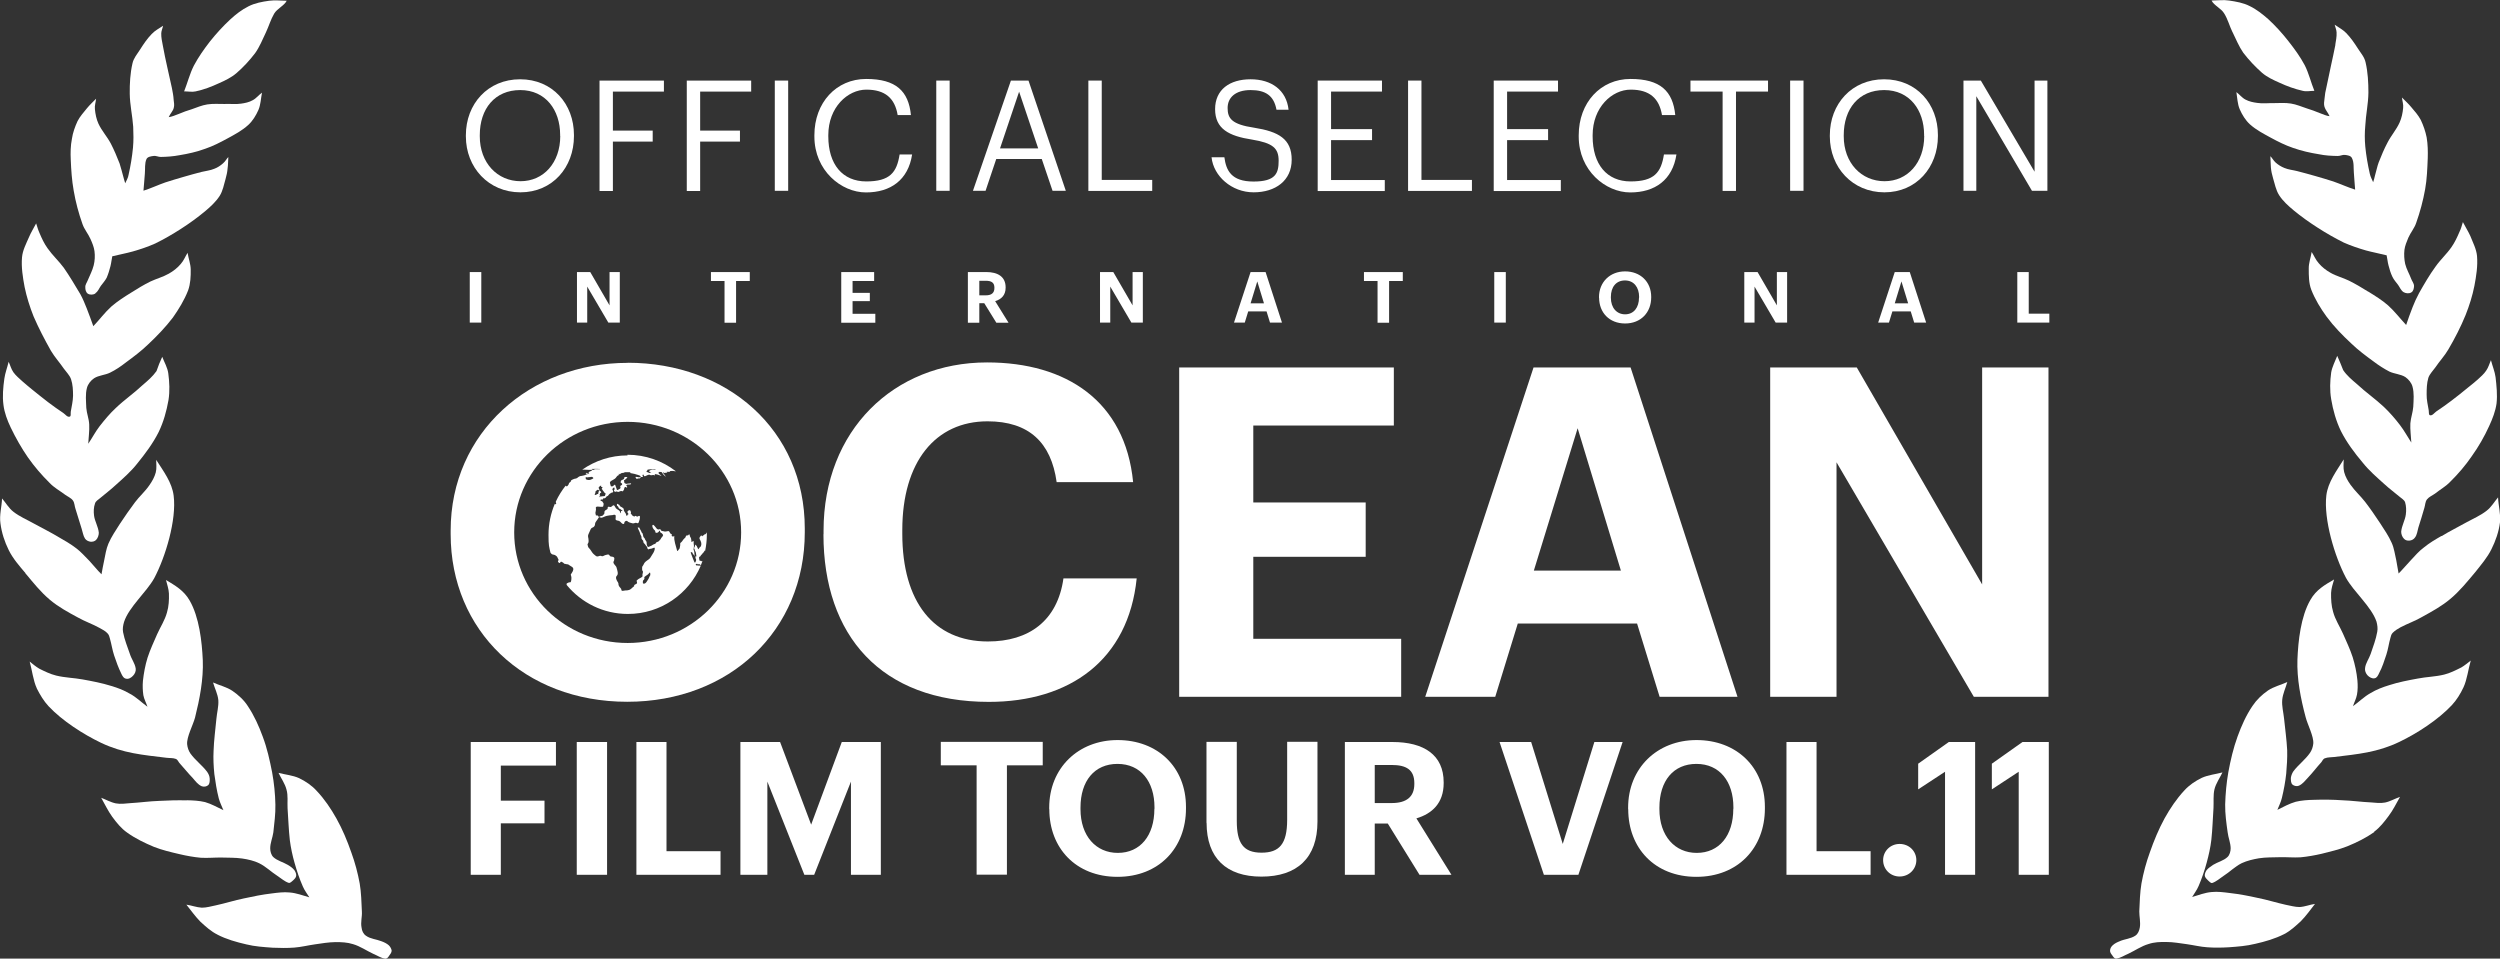
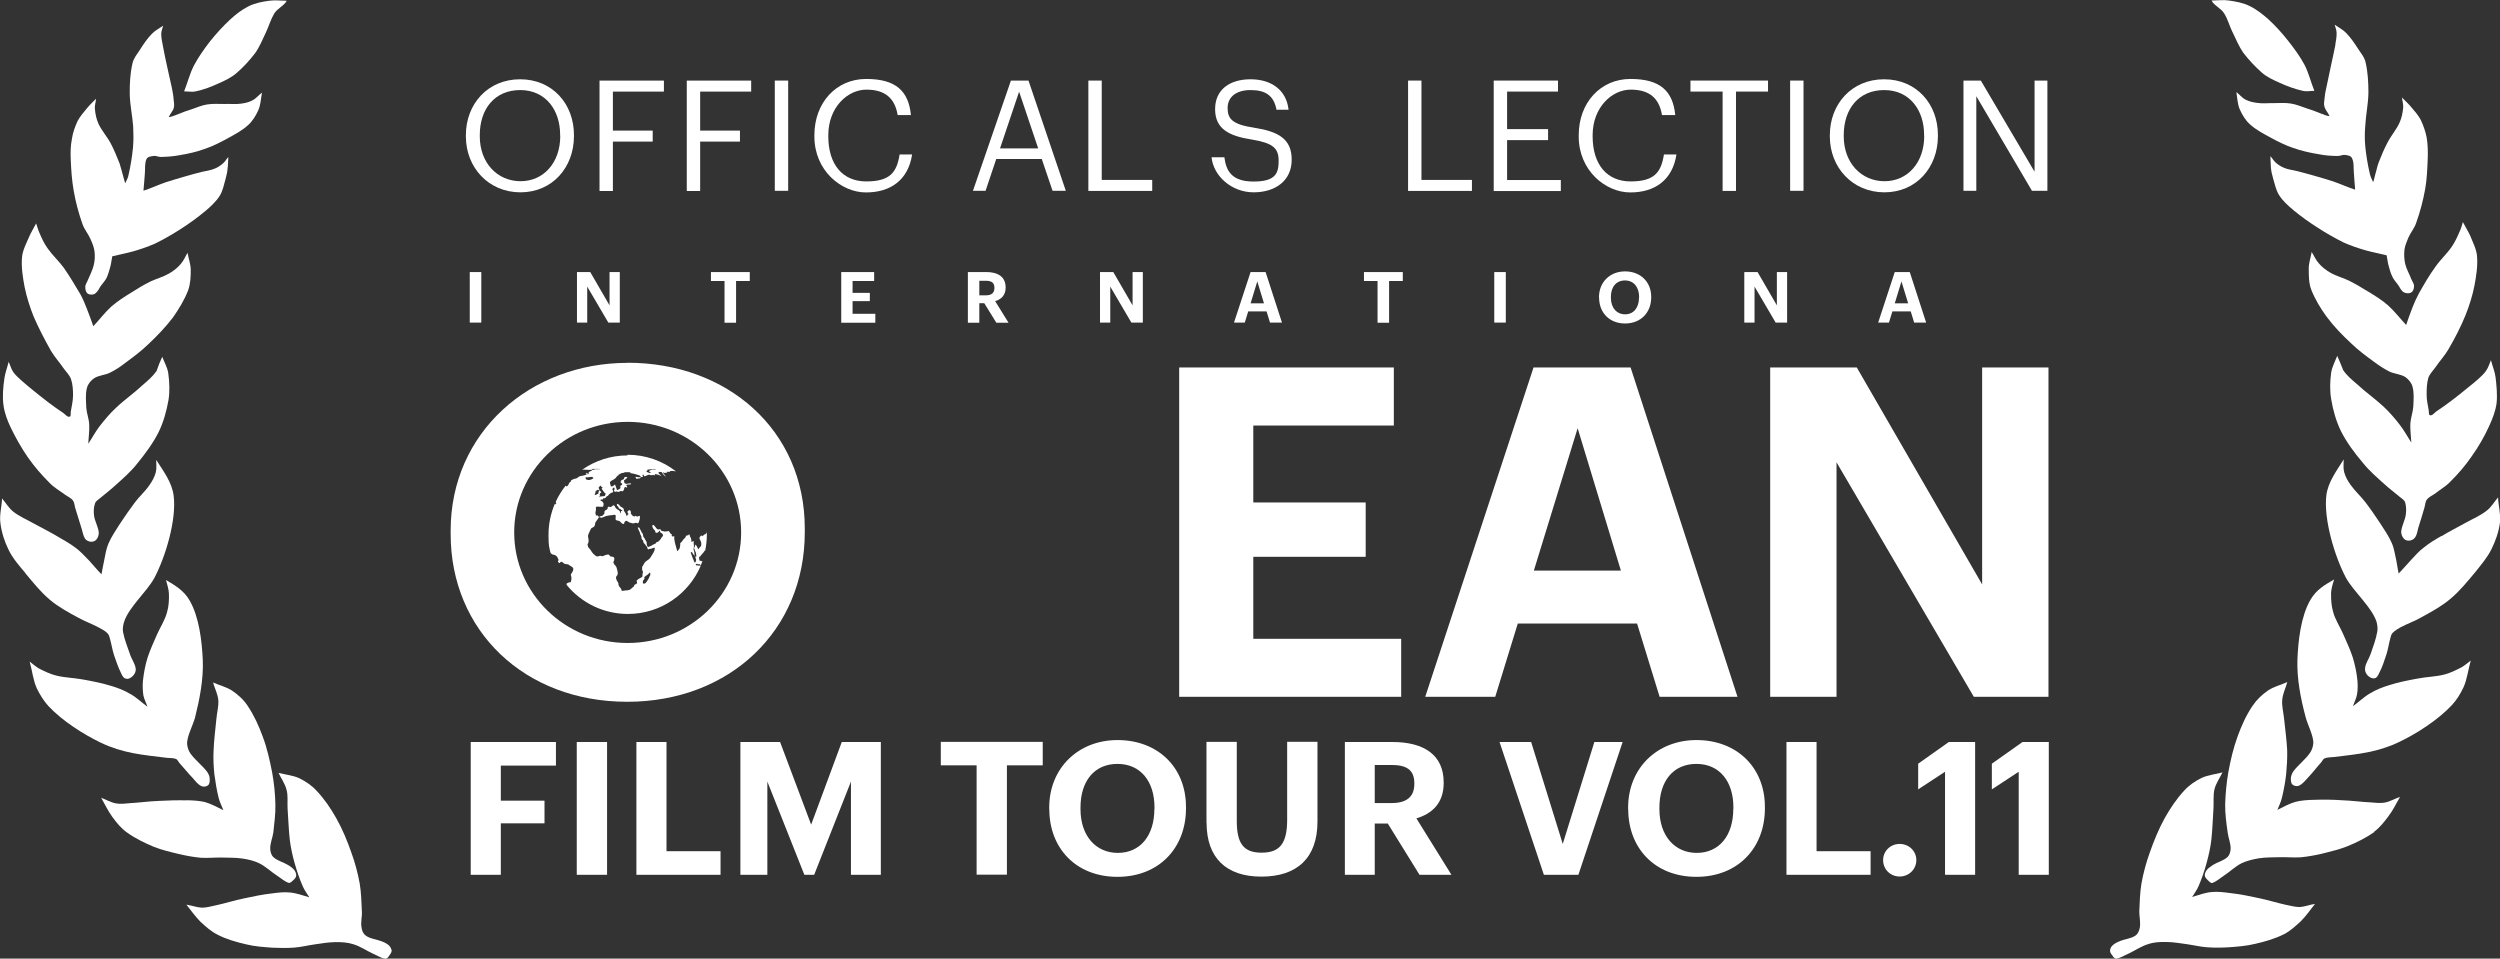
<svg xmlns="http://www.w3.org/2000/svg" id="b" viewBox="0 0 2317.7 888.7">
  <rect x="0" y="0" width="2317.7" height="888.7" fill="#333333" stroke="none" />
-   <path d="m763.5,495.3v-3.4c0-92.7,64.9-155.9,151.6-155.9,73.5,0,128.1,35.9,135.4,111h-70.9c-5.1-36.7-25.6-56.4-64.1-56.4-48.3,0-79,37.6-79,100.8v3.4c0,63.2,29,99.9,79.4,99.9,38,0,64.5-19.2,70-58.5h67.9c-7.7,75.6-61.9,114.5-137.1,114.5-99.9,0-153.3-61.5-153.3-155.4Z" style="fill:#fff; stroke-width:0px;" />
  <path d="m1093.2,340.7h199s0,53.8,0,53.8h-130.3v71.3h104.2s0,50.4,0,50.4h-104.2v76h137.1s0,53.8,0,53.8h-205.8s0-305.3,0-305.3Z" style="fill:#fff; stroke-width:0px;" />
  <path d="m1421.6,340.7h90.1s99.1,305.3,99.1,305.3h-72.2s-20.9-67.9-20.9-67.9h-110.6s-20.9,67.9-20.9,67.9h-64.9s100.4-305.3,100.4-305.3Zm.4,188.3h80.7s-40.1-132-40.1-132l-40.6,132Z" style="fill:#fff; stroke-width:0px;" />
  <path d="m1641.1,340.7h80.3s116.2,201.1,116.2,201.1v-201.1h61.5s0,305.3,0,305.3h-69.2s-127.3-217.4-127.3-217.4v217.4h-61.5s0-305.3,0-305.3Z" style="fill:#fff; stroke-width:0px;" />
  <path d="m435.5,252.2h10.7s0,46.9,0,46.9h-10.7s0-46.9,0-46.9Z" style="fill:#fff; stroke-width:0px;" />
  <path d="m534.9,252.2h12.3s17.9,30.9,17.9,30.9v-30.9h9.5s0,46.9,0,46.9h-10.6s-19.6-33.4-19.6-33.4v33.4h-9.5s0-46.9,0-46.9Z" style="fill:#fff; stroke-width:0px;" />
  <path d="m671.8,260.5h-12.7s0-8.3,0-8.3h36s0,8.3,0,8.3h-12.7v38.7h-10.7s0-38.7,0-38.7Z" style="fill:#fff; stroke-width:0px;" />
  <path d="m779.8,252.2h30.6s0,8.3,0,8.3h-20v11h16s0,7.7,0,7.7h-16v11.7h21.1s0,8.3,0,8.3h-31.6s0-46.9,0-46.9Z" style="fill:#fff; stroke-width:0px;" />
  <path d="m897.4,252.2h16.8c11.1,0,18.1,4.5,18.1,14.2v.3c0,7.1-4.1,10.8-9.7,12.5l12.4,20h-11.3s-11.2-18.1-11.2-18.1h-4.6v18.1h-10.6s0-46.9,0-46.9Zm16.5,21.6c5.3,0,8-2.2,8-6.8v-.3c0-4.8-2.9-6.4-8-6.4h-6v13.5h6Z" style="fill:#fff; stroke-width:0px;" />
  <path d="m1019.8,252.2h12.3s17.9,30.9,17.9,30.9v-30.9h9.5s0,46.9,0,46.9h-10.6s-19.6-33.4-19.6-33.4v33.4h-9.5s0-46.9,0-46.9Z" style="fill:#fff; stroke-width:0px;" />
  <path d="m1159.4,252.2h13.9s15.2,46.9,15.2,46.9h-11.1s-3.2-10.4-3.2-10.4h-17s-3.2,10.4-3.2,10.4h-10s15.4-46.9,15.4-46.9Zm0,29h12.4s-6.2-20.3-6.2-20.3l-6.2,20.3Z" style="fill:#fff; stroke-width:0px;" />
  <path d="m1277.2,260.5h-12.7s0-8.3,0-8.3h36s0,8.3,0,8.3h-12.7v38.7h-10.7s0-38.7,0-38.7Z" style="fill:#fff; stroke-width:0px;" />
  <path d="m1385.3,252.2h10.7s0,46.9,0,46.9h-10.7s0-46.9,0-46.9Z" style="fill:#fff; stroke-width:0px;" />
  <path d="m1482.4,276v-.5c0-14,10.2-23.9,24.2-23.9s24.2,9.5,24.2,23.6v.5c0,14-9.6,24.2-24.2,24.2-14.7,0-24.1-10.2-24.1-23.9Zm37.2-.1v-.5c0-9.1-4.9-15.4-13.1-15.4s-13.1,6-13.1,15.4v.5c0,9.6,5.5,15.5,13.2,15.5,7.9,0,12.9-6.1,12.9-15.6Z" style="fill:#fff; stroke-width:0px;" />
  <path d="m1617.1,252.2h12.3s17.9,30.9,17.9,30.9v-30.9h9.5s0,46.9,0,46.9h-10.6s-19.6-33.4-19.6-33.4v33.4h-9.5s0-46.9,0-46.9Z" style="fill:#fff; stroke-width:0px;" />
  <path d="m1756.6,252.2h13.9s15.2,46.9,15.2,46.9h-11.1s-3.2-10.4-3.2-10.4h-17s-3.2,10.4-3.2,10.4h-10s15.4-46.9,15.4-46.9Zm0,29h12.4s-6.2-20.3-6.2-20.3l-6.2,20.3Z" style="fill:#fff; stroke-width:0px;" />
-   <path d="m1870.2,252.2h10.6s0,38.6,0,38.6h19.1s0,8.3,0,8.3h-29.7s0-46.9,0-46.9Z" style="fill:#fff; stroke-width:0px;" />
  <path d="m581.8,422.2c-15.6,0-30.1,4.9-42,13.2,0,0,.2,0,.2,0,.3,0,.5,0,.6,0,.2,0,.3,0,.4,0s.3,0,.6,0c.2,0,0,0,4.2.2.5,0,.9,0,1.4,0,.6,0,1.2,0,1.7-.1.2,0,.4-.1.5-.2,0-.2.1-.3-.3-.3-.4,0,0-.1.1-.2.2,0,.3,0,.5,0-.7,0-.6,0-1.4-.2h0s0,0,0,0c.3,0,1.3.1,2,.2,0,0,.1,0,.2,0,0,0,0,0,0,0,.2,0,.4,0,.3,0,0,0,0,0,0,0-.1,0-.3,0-.3,0-.2,0-.3,0-.4,0h-.2c0,0-.1,0-.2,0-.2,0-.3,0-.2,0,.1,0,.4,0,.8-.1,1.2,0,.7,0,1.5,0,.2,0,.4,0,.5,0s.2,0,.3,0c.2,0,.5,0,.8,0,.3,0,.3,0,.6,0,1.6,0,3,.1,1.9.3-.2,0-.3,0-.5,0s-.3,0-.4,0c-.2,0-.4,0-.7,0h0c-.6,0-.7,0-1.5,0s-.3,0-.6,0c-.3,0-.5,0-.6,0-.4,0-.6,0-1.1,0,0,0,0,0,0,0,0,0,0,0,0,0,0,0,.2,0,.2,0,0,0,0,0,.1,0h0s0,0,0,0c.1,0,0,.1-.3.1h0c-.3,0-.6,0-.9,0,.2,0,.5,0,.8,0,1.1,0,1.4.2,1.1.2-.3,0-1.3.2-2.1.4-.2,0-.4,0-.6.1-.2,0-.4.1-.2.2.1,0,.4,0,.3.2-.2.2-.8.2-.9.4-.2.3-.8.3-1.2.4-.8.2.2.5-1.1.8-.5,0-.1.2.2.5.6.5.2.8-.3.8-.1,0-.2,0-.3,0-.6,0-.7-.3-.9-.5-.1-.1-.3-.2-.5-.2s-.4,0-.4.1c-.3.4-.8.6-.2.7.7.1,1.6,0,1.6.2,0,.3-.7.1-2,.8-.7.4-1.3.5-3.6,1-1,.2-1.3,0-2.2.5-.6.4-1.3.7-1.7,1.2-.2.2-.5.4-.8.5-.7.2-1.4.5-2.1.5h0s0,0,0,0c-.5,0-.3.3-1.7.7-.8.3-1.4.7-1.5,1.3,0,.5-.3.9-1,1.3-.6.3-.9,1-.9,1.1,0,.7-.7,1.4-1.2,2.1-.2.3-.4.4-.6.4s0,0-.1,0c0,0,0,0-.1,0s0,0-.1,0c0,0-.1,0-.2,0-.6,0-.6-.4-.6-.6,0,0,0,0,0-.1-3.6,4.6-6.7,9.5-9.2,14.9,0,.1,0,.3,0,.4-.1,1.2.7.9.2,1.8,0,.2-.2.3-.4.3s-.1,0-.2,0c-.1-.1-.2-.3-.3-.4,0,0-.1-.1-.2-.1-3.8,8.9-5.9,18.6-5.9,28.9s.6,11.1,1.8,16.4c.2.2.3.4.5.7,1.2,1.5,2,.9,3.7,1.6.9.4,2,1.4,2.3,2.2.4,1.4,1.3,1.7.9,2.6-.5,1-.6,1.3-.2,1.7.3.2.8.9,1.3.9s.4-.1.5-.4c.2-.4.4-.8.9-.8s.4,0,.7.2c.7.4,1.5.7,2,1.5,0,.1.2.2.4.2s0,0,0,0c0,0,.2,0,.3,0,.3,0,.5.1.8.2.2.1.5.2.9.2s.1,0,.2,0c0,0,.1,0,.2,0,.8,0,1.5.3,2.1.9,2,1.7,6.1,1.8,1.9,7.8-.5.7-.8.7-.2,2.2.6,1.7,0,5-.3,5.4-.2.5-.6.5-1,.5s-.1,0-.2,0h-.2c-.3,0-.7,0-.9.3-.4.4-2.2.2-1.5,2.2,13.5,16.4,33.9,26.8,56.7,26.8,30.4,0,56.4-18.5,67.6-44.8,0,0-.2,0-.3,0-.5,0-.8,0-1.1,0s-.1,0-.2,0h-.2c-.2,0-.4,0-.8-.1-.4-.1-.7-.1-.9-.1s-.1,0-.2,0-.1,0-.2,0c-.4,0-.6,0-.8-.6-.2-.4.5-.9,1-.9s.3,0,.4.1c.2.2.4.5.7.5s.4,0,.6-.3c0,0,.2-.1.3-.1.2,0,.5.3,1.4.8.2.1.3.2.4.2.5-1.3,1-2.6,1.5-3.9-.2.2-.4.4-.6.4s-.1,0-.2,0c-.1-.1-.3-.4-.6-.4s-.2,0-.3,0c0,0-.2,0-.3,0s-.2,0-.2-.1c0-.2-.3-.1-.5-.2-.3,0-.3-.4-.3-.9.1-1.4-.5-.8-.2-2,.2-1.2,1-.2,1.5-1.6.5-1.2.8-.6,1.4-1.6.3-.6.7-1.1,1.1-1.3.4-.2.6-1.2,1.2-1.8,0,0,.1,0,.2,0,.1,0,.2.1.2.3,1-4.9,1.6-9.9,1.6-15.1s0-1.5,0-2.2c-.1.3-.3.6-.5.9-.4.5-.8,1-1.3,1s-.1,0-.2,0c0,0,0,0,0,0-.1,0-.2,0-.3.2-.4.8-1.3.6-1.9,1.6,0,0,0,0-.1,0,0,0-.1,0-.2-.2-.1-.3-.4-.5-.6-.5s-.3,0-.5.2c-.7.9-1.7,1.9-1.1,3,1.5,2.7,2,4.3,1.3,6.4-.4,1.2-.8.5-2.2,2.8,0,0-.1.2-.2.2,0,0-.1,0-.2,0s-.2,0-.2-.1c-.2-.5,0-.6-.6-1.5-.6-.8-.3-1.3-.9-1.6-.7-.4-.5-.8-.9-.9,0,0,0,0,0,0-.2,0-.3.3-.3.5,0,1.8-1.5,2.1-.6,3.5.5.7.1,1.4.8,2.2.4.4.6,1.1,1,4.2,0,.5-.2.7-.4.7,0,0,0,0-.1,0-1.9,0-.8-4.1-2-6.1-.3-.5,0-1,0-1.7.7-2.9-.3-3.7,0-5.9,0-.3-.2-.9-.5-.9s-.3,0-.4.3c-.4.5-.7.8-.9.8-.6,0,0-2.8-1.2-4.5-.8-1.1-.5-2-.9-2.5,0-.1-.2-.2-.3-.2s-.3,0-.4.3c-.3.6-.7.7-1,.7s-.2,0-.3,0c0,0-.2,0-.3,0-.4,0-.8.1-1.1.9h0c-.4,1.7-1.2,1.5-2.1,2.7-1.3,1.8-1.7,2.5-2.5,3-.5.3-.7.8-.6,1.4.2,1.6-.3,2-.4,3.4,0,.9-.3.6-1.1,1.9-.5.7-.8,1.2-1,1.2s-.3-.2-.5-.8c-3.3-11.1-2.4-11.1-2.5-12.7,0-.2,0-.5-.2-.6,0,0,0,0,0,0-.1,0-.3.2-.4.4-.1.2-.3.4-.5.4s-.3,0-.5-.2c-.2-.2-.9-.8-.9-1.2,0-.4.9-.7-.2-1-1.1-.4-1.3-1.3-1.9-2.3-.2-.4-.6-.5-.9-.5s-.7,0-1.2.2c-.5,0-1,.2-1.6.2s-.9,0-1.4-.2c-1.4-.4-2.2,0-2.8-1.2,0-.2-.2-.3-.3-.5-.1-.2-.2-.3-.4-.3s-.2,0-.3,0c-.3.1-.6.3-.9.3,0,0-.2,0-.2,0-.6,0-1.1-.2-1.6-.7-.4-.5-.7-.9-1.1-1.4-.4-.5-.8-1-1.3-1.5-.4-.5-.8-.7-1.1-.7-1.1,0-.9,3,1.7,5.2.4.4.3.6.4.9,0,1,.3,1.3,1.2,1.3h0c1.5,0,2-1.1,2.7-1.9,0,0,.1-.1.2-.1.1,0,.2,0,.3.2,0,.1,0,.2,0,.3,0,.8.5,1.4,1.1,1.6.7.3,1.1,1,1.6,1.6.2.3.2.6,0,.9-.4.6-.6,1.3-1.2,1.7-.2.1-.3.3-.4.5-.2,1.1-2,2.6-2.4,3.1-.4.5-2.2.5-2.6,1.6-.3,1.1-1.8.6-3.7,2.2-.4.4-1.9.7-2.9,1.3-.1,0-.3.1-.4.1-1.1,0-1.6-2.7-1.5-3.9.2-1.2-1.3-2.2-1.6-3.4-.5-1.7-1.1-.9-1.5-2.4-.6-2.2-.4-3-1.3-3.5-.6-.4-.1-.8-1.4-2.7-.8-1.3-1-2.2-1.3-2.2,0,0-.1,0-.2,0-.1.1-.3.2-.4.2s-.4,0-.6-.2c0,1.1,2,4,2.3,5.9.2,1.4,1.3,1.7,1.2,3.4-.2,2.3,1.7,2.1,1.7,3.8,0,1.3,1,1.9,1.5,2.4.9,1,.9,1.7,1.8,2.3.3.2.3.5.3.8,0,.6.3,1.1.7,1.5.2.2.3.3.4.3.4,0,.7-.6,2-.6,1.2,0,2.7-1,3.4-1s.4.1.5.4c0,.3,0,.6,0,1-.2,1.1-.6,2.2-1.2,3.2-3,5.1-3.3,5.4-4.5,6.3-2.1,1.5-3.8,2.4-4.7,4.8-.5,1.3-1.4,1.4-1.3,3,0,1.6-.1,2.2.5,2.9.5.6.3,1-.2,3.4-.2.9.7,1.3-.5,2.2-.8.6-1.9,1.1-2.6,1.5-1.3.7-1.1,1-1.9,1.4-.9.5,0,1.2,0,2.4,0,.9-1,1.3-1.6,1.5-2.2,1-.1,1.1-1.6,2.1-1,.7-1.6,1.4-2.3,2-1.6,1.3-2.3,1.1-3.4,1.4-.3,0-.5.1-.7.1s-.3,0-.4,0c-.1,0-.3,0-.5,0s-.5,0-.9.1c-.5,0-1.2.3-1.9.3s-.9-.1-1.1-.5c-.8-1.3.7-.2-.9-2.1-.4-.4-.7-.8-1.1-1.3-1.4-2-.4-2.9-1.3-4-1.1-1.5-2.7-4.5-1.1-6,1.8-1.7.6-4.8-.3-8-.3-1.3-3.9-3.7-2.5-5.6.6-.8.3-1.5.5-2.2.3-.7-.2-1.8-2-2-.6,0-1.7,0-2.4-1.1-.4-.6-.6-.9-1.1-.9-.2,0-.4,0-.6,0-3.7.7-3.9,1.6-4.8,1.6s-.5,0-1-.2c-.3-.1-.6-.2-.9-.2-.5,0-1,.1-1.5.3-.5.2-.9.3-1.4.3s-.9-.1-1.4-.5c-1.1-1-2.4-1.7-3.5-3.4-2.4-4.1-3.6-4-3.8-5.5,0-.4-.2-.9-.3-1.3-.5-1.3.9-.8.9-3.8,0-3.1-1.1-3.9-.2-6,.7-1.5,1.4-3.1,2.1-4.7.4-.8.9-1.3,1.7-1.6h.2c1.5-.7,2.1-1.8,2.2-3.3,0-1.8,1.5-2.7,3.4-6,.2-.3.3-.4.5-.4s.5.2.8.3c.3.2.7.3,1.1.3s.4,0,.7-.1c.4-.2.9-.3,1.3-.5,4.6-2.2,8-1.4,9.4-2.1.2,0,.4-.1.6-.1.6,0,1.2.4,1.3.7v.2c0,.9.1,1.8-.1,2.8-.2.6.2,1.6,2,1.8,1.1.1,2,.6,2.7,1.4.9.9,1.5,1.7,2.6,1.7h0c.8,0,.7-.6.8-1.1.1-1,1.1-1.8,2-1.8s.7.1.9.4c1,1,3.3,1.6,4.7,1.9.3,0,.5,0,.8,0s.7,0,1-.2c.5-.2.9-.3,1.2-.3s.6,0,.8.2c.2,0,.5.2.8.2s.2,0,.3,0c.4,0,.6-.3.8-.7.7-1.7,1.2-3.5,1.2-5.3,0-.6-.2-.7-.7-.8,0,0,0,0-.1,0-.2,0-.4,0-.6.2-.5.3-.9.5-1.2.5-.4,0-.6-.3-.9-.5-.2-.2-.4-.2-.6-.2-.3,0-.4.2-.6.3-.2.2-.4.3-.6.3s-.4,0-.6-.3c-.6-.4-1.1-.3-1.8-1.5-.1-.2-.2-.5-.5-.6-.8-.6.1-1-.1-1.5-.2-.4-.3-.8-.4-1.2-.1-.5-.6-.8-1.1-.8s-.6.1-.9.4c-.2.2-.2.4-.5.6-.6.2-.5.3-.4.8.1.6.4,1,.8,1.4.3.3.3.6-.1.7-1,.2-.4,1.2-1.2,1.3h0c-.5,0-.7-.5-.7-.7,0-1.9-2.1-2.8-2.2-5.1,0-.7-.4-1.3-1-1.6-.7-.3-1.2-.9-1.9-1.1-1.2-.5-.7-1.7-1.8-1.9-.3,0-.5-.3-.7-.5-.1-.1-.2-.2-.4-.2-.2,0-.4.1-.5.4-.2.6-.2,1.3.5,1.7,1.3.8.7,2.4,2,2.5.8,0,.5.5,1.5,1,.9.5,1.2.7,1,1,0,0-.1,0-.2,0s-.2,0-.3,0c0,0-.2,0-.3,0h0c-.4,0-.6.2-.5.7q.3.9-.5,1.5c-.2-.1-.1-.3-.1-.5-.1-1.1-.8-1.9-1.7-2.5-.6-.4-2.5-1.2-3.2-3.1-.3-.7-.8-1.3-1.4-1.3s-.5,0-.7.3c-.3.2-.6.5-1,.8-.4.3-.8.5-1.2.5-.5,0-1-.2-1.6-.3,0,0,0,0,0,0-.7,0-1,.6-.9,1.1.2,1.2-1,1.5-1.9,2.1-2,1.3-.6,2.4-1.4,3.5-1.1,1.3-1.4,1.7-2,1.8-1.5.1-2.2.9-2.7.9s-.4-.1-.6-.4c-.2-.3-.3-.9-1.1-.9s-.2,0-.3,0c-.2,0-.4,0-.6,0-.4,0-.5-.2-.5-.9,0-.2,0-.5-.1-.6-.7-1,.8-3.2.2-5.4-.2-.6.5-1.3,1.3-1.3.3,0,.6,0,.9,0s.8,0,1.1.1c.5.1.9.1,1.4.1s.3,0,.4,0c.1,0,.3,0,.4,0,.2,0,.4,0,.6,0,0,0,0,0,0,0,.4,0,.6-.2.8-.6.2-.6.6-2.7,0-3.1-.6-.4-.5-1.3-1.3-1.5-.5-.1-2-.8-1-1.4.3-.2.5-.2.6-.2.3,0,.5,0,.8.1h0c.4,0,.6-.3.7-.6,0-.3,0-.6.3-.6s0,0,.1,0c.2,0,.4.1.5.1.5,0,.9-.3,1.3-.5,1-.6.6-1.4,1.7-1.6,1.3-.3.9-1.7,3.6-3,.4-.2.7-.4,1.2-.4.5,0,.7-.4.7-.8,0-1.5-1.7-1.8.1-3.4.3-.3.5-.4.7-.4s.1,0,.2,0c.2,0,.1.3.1.4,0,.2,0,.4.2.6.7.8-2.3,2,.7,3,0,0,.1,0,.2,0,.2,0,.4,0,.6-.2.2,0,.4-.2.6-.2s.3,0,.5.3c.1.2.3.2.5.2s.3,0,.4,0c.6-.3,1.4-.4,1.9-.7.3-.2.5-.2.7-.2.5,0,.9.3,1,.3.1,0,.2,0,.3,0,.2,0,.3,0,.4-.2.4-.7,1.1-1.3,1.1-2.2,0-.5.2-1,.6-1.4.2-.2.3-.2.5-.2.4,0,.7.3.9.5,0,0,.2,0,.3,0,.4,0,.7-.4.3-1-.5-.6-1.1-1-.2-1.5.5-.2.8-.3,1.2-.3s.5,0,.7,0c.2,0,.5,0,.7,0s.7,0,1.2-.3c.5-.3,0-.8-.4-.8s-.1,0-.2,0c-.5.2-1.1.2-1.7.2-.6,0-1.2.3-1.8.3s-.6,0-.9-.3c-.4-.2-1.3-.3-1.1-1.3.1-.7-.9-1.5.1-1.9,1-.4,1.1-1.1,2.2-1.7.5-.3.7-.7.2-1-.3-.1-.7-.2-1-.2-.9,0-1.8.3-1.6,1,.2.9-.8,1.3-2.3,2-.7.3-.8.6-1,1.7-.1.7.4.9.7,1,.9.5,1.2,1.4-.2,2.1-1.7.8-.3,1.9-.6,2.4-.5.8-.7.9-2.5,1.8-.2,0-.3.1-.4.1-.3,0-.5-.2-.6-.4-.2-.6.3,0-.7-2.2-.7-1.5-.5-2.2-1.1-2.3,0,0,0,0-.1,0-.3,0-.5.3-1.2,1-.5.4-1,.6-1.5.6s-1.1-.3-1.1-1c0-.2,0-.4-.2-.6v-.2c0-.5-.3-.8-.4-1.2-.6-2.6,4.4-2.7,6.1-5.9.8-1.5,2.3-1.4,2.7-2.1,0-.1,0-.2-.3-.2s0,0,0,0c0,0-.2,0-.3,0,0,0,0,0,0,0-.4,0-.5-.3-.2-.4.1,0,.3-.1.4-.1.3,0,.6.2.7.2,0,0,.2,0,.3,0,.2,0,.4,0,.4-.2,0,0,0-.4.2-.4.5-.1.8-.4,1.4-.4s0,0,0,0h0c.3,0,.5,0,.7-.1.4-.1,1.2,0,1.4-.5,0,0,.2-.1.3-.1s.1,0,.2,0c.3,0,.5,0,.6,0s.3,0,.5,0c.1,0,.2,0,.4,0s.2,0,.3,0c.2,0,.4,0,.6,0h.2c0,0,.1,0,.2,0s0,0,0,0c.1,0,.3,0,.5,0s.3,0,.4,0c.1,0,.3,0,.4,0s.1,0,.2,0h0c.2,0,1,.2.7.5h-.2c-.3.4,1.1.5,1.7.6,2.3.3,2.4.6,5.4,1.4,3,.8,3.1,1.8,1.9,2.1-.3,0-.6.1-.8.1-.4,0-.7,0-1.2-.2-.4,0-.9-.2-1.5-.2s-.1,0-.2,0c-.4,0-.5.1-.4.4.6,1.1.8,1.3,1.1,1.5.2,0,.3.1.4.1s.3,0,.3-.2h0c0-.3.2-.4.3-.4s.4,0,.7.1c.2,0,.4,0,.5,0,.8,0,1-.4,1.2-.7.2-.4.3-.7.9-.7h0c.2,0,.5,0,.8,0,.5,0,1,0,.6-.6-.6-.6-.3-1.1,0-1.6,0,0,.1,0,.2,0s0,0,.1,0c.6,0,.6,1,.7,1.1,0,.3.4.4.8.4s.2,0,.2,0c1.2-.3,2.6-1.4,3.8-1.4s.5,0,.7.2c.4.2.8.3,1.2.3s.9,0,1.5-.2c.2,0,.4,0,.6,0,.5,0,.8.2,1.1.3,0,0,.2,0,.2,0,.1,0,.2,0,.2-.2,0-.4-.7-.9,0-.9s.2,0,.4,0c2.5.3,3.5,1.1,5.2,1.5,0,0,0,0,.1,0,.1,0,.2,0,.1-.2-.2-.2-.5-.4-.8-.6-2.2-1.4-2.3-2.3-.8-2.8.1,0,.3,0,.5,0,.8,0,1.9.3,1.8.6,0,.4,2.4,3.5,3.3,3.6h0c.4,0-.3-.6-.8-1.1-.8-.8.2-.7-1-1.5-.7-.4-1-.6-.5-.8.1,0,.1-.3.3-.3s.3,0,.6.3c0,0,.5.3.7.3s.2,0,.2-.1c0-.1.3-.2.5-.2s.4,0,.6,0c.3,0,.7.1.9.1s.3,0,0-.2c-.1-.1-1.4-.8,0-.8s.3,0,.5,0c.8,0,1.3.1,1.6.1s.4,0,.3-.2c-.3-.5.7-.7,1.6-.7.4,0,.6,0,.9,0,1,0,1.2,0,1.6.2.3,0,.5.1.7.1h0c.3,0,.6,0,.8,0-12.4-9.6-28-15.3-44.9-15.3m22.8,13.5c.1,0,.2,0,.4,0,.7,0,1-.2,1.6-.2s.6,0,.9,0c.9.2.9.3,0,.4-.7,0-1.3.1-2.1.1h-.2s0,0,0,0c-.6,0-.3.2-.9.2-.4,0-.2.1-.9.2-1.4.2-2.1,1.4-.2,2.3.2.1.7.2.6.4,0,0,0,0-.2,0s-.4,0-.7,0c-.1,0-.4,0-.7,0-1.2-.2-.7-.6-1.7-.7-.9-.1-1.2-.3-1-.6.1-.2.3-.3.2-.5,0-.1.1-.2.3-.2.7-.1-.3-.3.1-.5.2-.1.7-.2.3-.5-.1,0,0-.1.2-.1h0s0,0,0,0c.7,0,1.2-.1,1.5-.2.2,0,.7,0,1.1-.1,0,0,0,0,0,0,.1,0,.3,0,.5,0,.2,0,.4,0,.7,0m-60,7.5c.3,0,.8-.2,2.5-.3.4,0,.7,0,1-.2.2,0,.3,0,.5,0,.3,0,.6.1.9.1.3.3.6.6.9.9.1.1-.1.4-.3.6-1.3.8-2.6,1.3-3.9,1.3-.8,0-1.6-.2-2.3-.5-.7-.3-.3-.5-.6-.8-.4-.4.8-.5.2-.7-.2,0-.5-.1-.4-.3,0-.2.4-.3.6-.4,0,0,.2,0,.2,0,.2,0,.2.1.3.2.1.2.2.2.3.2m11.5,18.3c-.6-.2,0-.8.5-1.2.5-.4.1-.5-.3-.7-.6-.3.6-.6.4-1.6,0-.4.5-.5.8-.7.7-.4,0-.8,0-1-.4-.9-1.5-.2-1.3-1,.1-.5-.1-.8-.3-1.2-.1-.2-.7-1.6-.4-1.8.9-.7,1-1.4,1.8-1.5,0,0,.2,0,.3,0,.3,0,.4.3.3.5-.1.2-.5.4-.2.6.1.1.3.1.5.1h0s0,0,0,0c.1,0,.2,0,.4,0,.4,0,.5.3.3.6-.5.9-1,1.1-.4,1.5.7.4.3.7,1.2,1.6,1.6,1.8.8,1.6,1.7,2,1.4.7-.3,1.3,0,2.2,0,.3-.4.6-1.2.6h0s0,0,0,0c-.6,0-1.2,0-1.8.2-.2,0-.4,0-.5,0h-.1s0,0-.1,0c-.3,0-.7,0-1.1.3-.1,0-.3,0-.4,0m-3.8-1.6c-.6,0-1-.5-.2-1.5.8-1.2-.5-1.3.4-1.8,1.3-.7.5-1.4,2-1.5h0c1,0,1.5.7,1,1.4-.5.7-.4,1.3-.4,1.6,0,1.2-.8.6-1.7,1.3-.3.3-.7.4-1,.4m92.1,62.7c-.2,0-.4-.1-.5-.5-.8-1.7-2.1-5.4-3-7.7-.2-.6-.6-1.4,0-1.4s0,0,0,0c.5,0,1.1-.1,1.4.9.1.6.5,1,1.5,2,.4.4,1.1,1.4,1.1,1.6,0,.9.3,1.6.6,2.2.3.6-.2,1.7-.5,2.5,0,.2-.3.4-.5.4m-47.4,19.6c-.6,0-.9-.3-.9-.6,0-1.8-.1-2.1.5-2.6.5-.4,1.2-1.3.9-2-.7-1.7,2.7-2,4.7-4.9,0-.1.2-.2.3-.2s.2,0,.3.2c.2.3.1.2.2,2-.1.9-.4.4-.7,1.5-.5,1.5-1.2,2.6-2.8,5-.8,1.2-1.7,1.6-2.4,1.6m-46.8-107.9s0,0,0,0h0s0,0,0,0c0,0,0,0,0,0m0,0c.1,0,.3,0,.4,0,0,0-.2,0-.4,0" style="fill:#fff; stroke-width:0px;" />
  <path d="m436.4,687.9h79s0,21.9,0,21.9h-51.1v32.5h40.5s0,21,0,21h-40.5v47.7h-27.9s0-123.1,0-123.1Z" style="fill:#fff; stroke-width:0px;" />
  <path d="m534.7,687.9h28.1s0,123.1,0,123.1h-28.1s0-123.1,0-123.1Z" style="fill:#fff; stroke-width:0px;" />
  <path d="m590,687.9h27.9s0,101.2,0,101.2h50.1s0,21.9,0,21.9h-78s0-123.1,0-123.1Z" style="fill:#fff; stroke-width:0px;" />
  <path d="m686.4,687.9h36.8s28.8,76.6,28.8,76.6l28.4-76.6h36.2s0,123.1,0,123.1h-27.7s0-86.4,0-86.4l-34.1,86.4h-9.1s-34.3-86.4-34.3-86.4v86.4h-25s0-123.1,0-123.1Z" style="fill:#fff; stroke-width:0px;" />
  <path d="m905.4,709.5h-33.2s0-21.7,0-21.7h94.5s0,21.7,0,21.7h-33.2v101.4h-28.1s0-101.4,0-101.4Z" style="fill:#fff; stroke-width:0px;" />
  <path d="m972.7,750.2v-1.4c0-36.7,26.9-62.7,63.4-62.7,37,0,63.4,25,63.4,62v1.4c0,36.7-25.1,63.4-63.5,63.4-38.6,0-63.2-26.7-63.2-62.7Zm97.6-.3v-1.4c0-23.9-12.7-40.3-34.3-40.3-21.3,0-34.3,15.7-34.3,40.5v1.4c0,25.1,14.5,40.6,34.6,40.6,20.8,0,33.9-16,33.9-40.8Z" style="fill:#fff; stroke-width:0px;" />
  <path d="m1118.5,762.9v-75.1h28.1s0,73.3,0,73.3c0,20.5,6,29.4,22.9,29.4,16.5,0,23.8-7.9,23.8-30.5v-72.3h28.1s0,74,0,74c0,33.6-18.8,51-52,51-32.4,0-50.8-17.2-50.8-49.9Z" style="fill:#fff; stroke-width:0px;" />
  <path d="m1246.8,687.9h44.1c29.1,0,47.5,11.9,47.5,37.4v.7c0,18.6-10.8,28.4-25.3,32.7l32.5,52.3h-29.6s-29.4-47.5-29.4-47.5h-12.1v47.5h-27.7s0-123.1,0-123.1Zm43.4,56.6c13.9,0,21-5.9,21-17.7v-.7c0-12.6-7.6-16.9-21-16.9h-15.7v35.3h15.7Z" style="fill:#fff; stroke-width:0px;" />
  <path d="m1390.1,687.9h29.4s29.3,94.5,29.3,94.5l29.3-94.5h26.2s-41,123.1-41,123.1h-32s-41.1-123.1-41.1-123.1Z" style="fill:#fff; stroke-width:0px;" />
  <path d="m1509.4,750.2v-1.4c0-36.7,26.9-62.7,63.4-62.7,37,0,63.4,25,63.4,62v1.4c0,36.7-25.1,63.4-63.5,63.4-38.6,0-63.2-26.7-63.2-62.7Zm97.6-.3v-1.4c0-23.9-12.7-40.3-34.3-40.3-21.3,0-34.3,15.7-34.3,40.5v1.4c0,25.1,14.5,40.6,34.6,40.6,20.8,0,33.9-16,33.9-40.8Z" style="fill:#fff; stroke-width:0px;" />
  <path d="m1656.2,687.9h27.9s0,101.2,0,101.2h50.1s0,21.9,0,21.9h-78s0-123.1,0-123.1Z" style="fill:#fff; stroke-width:0px;" />
  <path d="m1745.8,797.4c0-8.3,6.7-15,15.3-15,8.8,0,15.5,6.7,15.5,15s-6.7,15.2-15.5,15.2c-8.6,0-15.3-6.7-15.3-15.2Z" style="fill:#fff; stroke-width:0px;" />
  <path d="m1803.3,715.4l-25,16.4v-23.8l28.4-20.1h24.4s0,123.1,0,123.1h-27.9s0-95.6,0-95.6Z" style="fill:#fff; stroke-width:0px;" />
  <path d="m1871.6,715.4l-25,16.4v-23.8l28.4-20.1h24.4s0,123.1,0,123.1h-27.9s0-95.6,0-95.6Z" style="fill:#fff; stroke-width:0px;" />
  <path d="m581.9,336.4c-90.5,0-164.1,64.5-164.1,155.4v3.4c0,89.3,68.1,155.4,163.7,155.4,95.2,0,164.6-66.2,164.6-157.2v-3.4c0-91.8-72.3-153.7-164.1-153.7Zm0,259.7c-58.1,0-105.2-45.9-105.2-102.5s47.1-102.5,105.2-102.5c58.1,0,105.2,45.9,105.2,102.5s-47.1,102.5-105.2,102.5Z" style="fill:#fff; stroke-width:0px;" />
  <g id="c">
    <path d="m2069.7,29.7c3.2,6.5,5.9,13.3,10,19.2,5.2,6.8,11.1,13,17.4,18.6,4.7,4,10.5,6.7,16.2,9.2,6.9,3.2,14,5.8,21.5,7.5,3.5.9,7.1,0,10.8,0-3.2-7.8-5.1-16.2-8.9-23.7-4.2-7.9-9.6-15.3-15.2-22.4-5.7-7.3-11.9-14.1-18.7-20.4-5.3-4.6-10.9-9.1-17.2-12.1-5.8-3-12.4-4.1-19-5.1-5.1-.8-10.3-.1-16.3,0,2.2,4.5,8.8,7.2,11.6,11.8,3.5,5.5,5,11.8,7.8,17.5" style="fill:#fff; stroke-width:0px;" />
    <path d="m2165.1,41.5c-2.6,13.2-5.7,26.1-8.3,39.3-.9,3.5-1.5,7.1-1.8,10.8-.3,2.3-.8,5.1,0,7.5.8,2.8,3,4.9,4.7,8.6-2.8-.2-6-1.7-9.2-2.9-4-1.7-8.1-3.1-11.9-4.3-4.9-1.6-9.6-3.7-14.7-4.5-5.3-.9-10.7-.4-16-.4-5-.1-10.2.6-15.3-.2-3.6-.5-7.4-1.2-10.9-3.1-3.3-1.7-5.6-4.9-8.4-6.9.9,5.5,1,11,3.1,15.9,2.3,5.2,5.4,10.3,9.5,14,5.8,5.2,12.8,8.8,19.4,12.4,6.6,3.6,13.4,7,20.5,9.4,7.9,2.8,16,4.6,24.1,5.9,5.6,1.2,11.5,1.5,17.2,1.6,2.4.1,4.7-1.3,6.8-1,2.4.3,5.5.7,6.5,2.9,2.1,4,1.4,8.9,1.8,13.4.5,5.2.6,10.3,1.2,15.9-6.7-2.1-13.4-5.2-20.3-7.6-5.5-1.8-11.1-3.4-16.6-5-5.7-1.6-11.3-3.2-16.9-4.6-3.9-1-8-1.3-11.8-2.9-3-1.2-5.9-3-8.2-5.1-2-1.8-3.3-4.5-4.8-5.8.3,4.2.2,7.3.5,10.5.3,3.4,1,6.6,2,9.9,1.6,5.2,2.6,11,5.6,15.7,3.5,5.5,8.6,10,13.5,14.1,7.1,5.9,14.8,11.3,22.6,16.3,7.6,4.9,15.7,9.5,23.9,13.6,6.8,3,13.7,5.3,20.6,7.3,6.2,1.7,12.5,2.8,19.1,4.5.7,3.3.9,6.2,1.7,9.2.9,3.5,2,7.3,3.7,10.8,1.3,2.7,3.4,5,5.2,7.4,1.6,2.2,2.7,5.3,5.2,6.8,1.9,1.1,5.1,1.5,7,.2,2-1,2.5-3.8,2.6-5.9,0-2.5-1.8-4.4-2.6-6.6-1.7-4.6-4.4-9-5.6-13.9-.9-4.2-1.2-8.6-.7-13.1.5-3.8,2.1-7.6,3.6-11.2,2.1-4.8,5.7-8.9,7.3-13.8,3.6-10.1,6.4-20.6,8.3-31.2,1.7-9.5,2-19.1,2.4-28.6.2-6.3.1-12.9-1-19.4-1.1-5.5-3-11.1-5.5-16.3-2.3-4.3-5.7-8.2-8.8-11.8-2.7-3.3-5.8-6-8.6-8.9.3,3.1,1.5,6.5,1.1,9.7-.4,4.5-1.4,9.3-3.3,13.5-2.9,6.5-7.8,12-11.1,18.4-3.2,6-5.8,12.2-8.3,18.6-1.4,3.8-2.2,8.1-3.4,12.1-.5,2.1-1,4.1-1.7,6.2-1.1-2.5-2.5-5-3.1-7.8-1.9-8.4-3.4-16.9-4.2-25.2-.6-6.5-.6-12.9,0-19.4.5-10.2,2.8-20.4,2.9-30.7,0-9.2-.5-18.8-2.6-27.9-1-4.9-4.5-8.8-7.2-13-3.2-5-6.6-10-10.8-14.3-3-3.1-7.1-5.2-10.7-7.7.7,2.6,1.7,4.8,1.8,7.2.2,3.8-.6,7.6-1.2,11.3" style="fill:#fff; stroke-width:0px;" />
    <path d="m2195.2,270.2c-5.7-3.6-11.5-7-17.5-10-5.5-2.7-11.7-4.2-17.1-7.3-4.1-2.3-8-5.3-11-8.9-2.8-3.1-4.4-7.2-6.5-10.4-.9,5.5-2.8,10.3-2.7,15.4,0,6.6,0,13.4,2.3,19.5,3.5,9,8.7,17.5,14.4,25.3,6.6,8.9,14.5,17,22.8,24.7,6.4,6.2,13.6,11.5,20.7,16.7,4.6,3.5,9.6,6.7,14.6,9.3,4.7,2.2,10.4,2.3,14.8,5.1,3,2.1,5.7,5.4,6.6,8.9,1.6,5.9,1,12.3.7,18.6-.4,5.2-2.3,10.2-2.7,15.4-.3,5.8.6,12,.9,17.8-3.5-5.3-6.5-11-10.5-16.2-4.5-5.9-9.6-11.8-15-16.9-8-7.5-16.9-13.6-24.9-21.1-4.7-4-9.5-8-12.8-13-1.8-4.4-3.5-9-5.5-13.2-2,5.2-4.7,10.1-5.6,15.4-1.1,8.1-1.4,16.6,0,24.8,1.7,10.1,4.5,20.2,9,29.5,5.3,10.5,12.6,20.3,20.3,29.4,5.9,7.4,13,13.5,20,19.8,4.5,4.2,9.5,7.8,14.2,11.8,1.8,1.6,4.2,2.8,5,5,1.1,3.6,1.2,7.5.7,11.4-.7,5.4-3.8,10.3-4.3,15.9,0,2.2.8,4.8,2.6,6.6,1.2,1.4,3.3,1.9,5.1,1.7,2-.2,4-1.2,5.1-2.9,2-2.6,2.2-6.1,3.1-9.1,1.9-6.1,3.9-12.3,5.6-18.4.8-2.4.7-5.6,2.4-7.8,1.9-2.4,5-3.6,7.5-5.4,4.6-3.7,10-6.6,14.2-11.1,7.3-7.2,14-15,19.8-23.5,6.3-8.8,11.8-18.4,16.2-28.1,3.1-6.7,5.8-13.7,6.8-20.8.9-8.1,0-16.4-.9-24.4-.7-5.2-2.9-10.4-4.3-15.8-1.4,3.2-2.3,6.7-4.4,9.7-2.1,3.2-5.2,5.8-8,8.4-2.8,2.6-6,4.9-9.1,7.5-5,4.1-9.9,8.1-15,11.9-4.6,3.5-9.4,6.9-14.2,10.1-1.8,1.3-3.6,4-5.7,3.5-1.5-.1-1-3.1-1.3-4.7-.8-4.8-2-9.7-1.9-14.5,0-5.3.1-10.5,1.6-15.6,1.3-3.6,4.2-6.4,6.5-9.6,3.8-5.7,8.6-10.7,12-16.6,6.1-10.4,11.5-20.9,16-31.9,3.5-8.8,6.4-18,8.2-27.2,1.7-9,3.2-18.3,2.4-27.6-.6-6.5-3.8-12.3-6.2-18.5-2-4.4-4.7-8.6-6.9-12.9-1,3.1-1.7,6.2-3.1,8.9-2.1,5-4.4,9.9-7.4,14.2-4.4,6.4-10.3,11.7-14.8,18.1-5.7,7.8-10.6,16.3-15.3,24.6-2.3,4.3-4.3,8.6-6,13-2.2,5.4-4.1,11.1-6,16.6-5.6-6-10.7-12.7-16.8-18.2-5.6-4.9-12.1-8.9-18.6-12.9" style="fill:#fff; stroke-width:0px;" />
    <path d="m2263.4,496.9c-5.6,3.2-11.2,6.5-16.2,10.6-4.5,3.3-8.2,7.6-12.1,11.8-3.9,4.1-7.6,8.6-11.4,12.4-.9-4.4-1.4-8.5-2.2-12.4-1.3-5.4-1.9-11-4.2-16-2.8-6.4-6.9-12.3-10.7-18.2-4.5-6.8-9-13.4-14-19.9-4.2-5.4-9.4-10-13.5-15.8-2.5-3.5-4.8-7.5-5.9-11.8-1-4-.4-8.2-.4-11.7-6.5,10.5-14.6,21-16.1,33.4-2.6,22.2,7.7,56.6,18.2,76.4,7.2,13,23.6,26.7,28.3,40.6.8,3.1,1.3,6.3.7,9.4-1.2,6.9-3.8,13.8-6.1,20.5-1.5,4.5-4.7,8.5-5.2,13.2-.4,2.3.7,5,2.3,6.7,1.6,1.7,4.3,3.3,6.6,2.7,2.1-.3,3.3-2.9,4.2-4.9,2.9-5.4,4.7-11.2,6.6-16.9,1.7-5.1,2.3-10.4,3.8-15.6.4-1.7.9-3.5,2.1-4.7,2.1-2.1,4.6-3.7,7.2-5.1,6.8-3.6,14-6,20.5-9.9,8.9-4.9,18-9.9,25.8-16.5,8.5-7.1,15.8-16.1,23-24.7,5.4-6.8,11.2-13.5,15.1-21.4,3.8-7.6,6.8-16.1,7.9-24.9.8-7.7-1.5-15.3-1.8-23.1-3.4,4-6.2,9-10.5,12.3-5.7,4.5-12.3,7.3-18.7,10.8-7.6,4.3-15.6,8.2-23.1,12.8" style="fill:#fff; stroke-width:0px;" />
    <path d="m2281.6,618.9c-5,2.5-10.3,5.2-15.7,6.5-8,2-16.6,2.1-24.6,3.7-8.7,1.6-17.7,3.3-26.3,6.1-5.9,1.8-12,4.1-17.4,7.4-5.8,3.2-10.5,8-16.2,12.1,1.1-3.5,3-6.9,3.7-10.7.8-4.2.8-8.8.4-13.3-.7-7.2-2.2-14.4-4.4-21.5-2.4-7.4-5.9-14.7-9-21.8-3-6.7-7.2-13-9.1-20.1-1.7-5.7-2-11.7-1.9-17.6.2-4.3,1.6-8.4,2.8-12.5-8.7,5.1-16.6,9.5-22,19-8.9,15.4-11.3,37.9-12,55.3-.6,17.7,3,36.1,7.6,53.3,1.7,6.8,7.7,18,7.1,24.6-.3,3-1.3,6-3,8.5-4.4,6.4-10.8,11-15.4,17.1-1.3,1.9-2.1,4.1-2.4,6.2,0,2.2,0,4.6,1.4,6.1,1.6,1.5,4.4,1.9,6.1,1.1,3.5-1.6,5.8-4.7,8.5-7.6,4.2-4.4,8-9.5,12.3-14.2,1-1.3,1.6-3.1,3.3-3.6,2.7-1.1,5.7-.8,8.6-1.2,22-2.7,40-4.2,60.4-14,16.7-8,36-20.6,48.6-34,4.5-4.8,8.1-10.7,10.9-16.7,3.3-7.1,4.4-16.9,6.7-24.7-2.7,2-5.6,4.6-9.1,6.6" style="fill:#fff; stroke-width:0px;" />
    <path d="m2201,771.1c5.4-4,9.5-9.3,13.5-14.7,4.1-5.4,7-11.5,10.5-17.6-4.6,1.5-9,4.2-13.8,5.2-4.4.9-8.9.2-13.1-.1-8.9-.4-17.8-1.7-26.8-2-8.6-.6-17.4-.7-26.1-.4-5.7.1-11.5.5-16.9,1.8-5.9,1.7-11.3,4.7-17,7.5,1.3-3.4,3.3-7.1,4.2-11.1,1.8-7.4,3.2-15,4-22.5.6-7.1,1.1-14.5.9-21.6-.5-9.8-1.9-19.8-2.9-29.5-.6-5.8-2.2-11.5-1.7-17.3.5-5.6,3.2-11.1,4.7-16.5-5.9,2.7-12.5,4.2-18,7.9-5.6,3.9-10.5,8.6-14.3,14.3-5.9,8.7-10.2,18.4-13.8,28.3-3.9,10.7-6.5,21.9-8.6,33.3-1.7,9.7-2.6,19.8-2.9,29.7-.1,8.8,1.1,17.2,2.3,25.8.6,5,2.7,9.7,2.8,14.8,0,2.8-.9,6.2-2.9,8.1-3.7,3.5-9,4.6-13.4,7.3-2.1,1.5-4.4,2.9-6,4.9-1,1.5-1.9,3.5-1.7,5.3.3,1.6,1.9,3.1,3.1,4.3,1.1.9,2.4,2.6,3.8,2.3,3.8-1.3,7-4.2,10.4-6.5,5.7-3.6,10.7-8.8,17-11.9,5-2.3,10.6-3.6,15.9-4.5,6.4-1,12.7-.8,19.2-1,6.4-.2,12.8.5,19.3.1,6.5-.6,13.2-1.8,19.7-3.3,8-2,16.1-3.9,23.7-6.9,8.8-3.6,17.3-7.8,25-13.2" style="fill:#fff; stroke-width:0px;" />
    <path d="m1965.4,872.5c-2.4.9-4.9,2.1-6.7,3.8-1.4,1.2-2.5,3.1-2.5,4.9-.2,1.7,1.2,3.4,2.2,4.7.8,1.3,2.1,3,3.5,2.8,4.1-.5,7.5-3,11.2-4.5,6.2-2.9,12.1-7.1,18.7-9,5.3-1.8,10.8-2,16.5-1.9,6.4,0,12.7,1.2,18.9,2,6.4.9,12.8,2.5,19.1,2.9,6.7.5,13.3.4,20,0,8.3-.6,16.5-1.2,24.5-3.2,9.3-2.1,18.3-4.7,26.8-9,5.8-3,10.9-7.7,15.7-12.2,4.7-4.8,8.5-10.2,12.9-15.8-4.6.6-9.2,2.6-14.3,2.9-4.2,0-8.7-1.3-12.9-2.1-8.7-1.9-17.3-4.7-26.1-6.4-8.5-1.9-16.9-3.5-25.7-4.5-5.5-.7-11.3-1.5-16.9-.9-6.1.5-11.9,2.8-18,4.6,1.8-3.1,4.4-6.4,6-10.2,3-7,5.5-14.3,7.5-21.7,1.9-7,3.5-14.1,4.3-21.1,1.1-9.9,1.3-19.7,2-29.6.3-5.8-.4-11.8.9-17.3,1.4-5.6,5-10.5,7.4-15.6-6.4,1.7-13.1,2.3-19.1,5-6,2.9-11.8,6.8-16.3,11.8-7.2,7.7-13.1,16.6-18.2,25.7-5.5,10.1-9.9,20.7-13.7,31.6-3.4,9.3-6,19-7.8,28.9-1.4,8.5-1.6,17.2-2,25.9,0,4.8,1.3,10,.5,14.8-.5,3-1.7,6-4.1,7.6-4.2,2.9-9.7,3.1-14.4,5.1" style="fill:#fff; stroke-width:0px;" />
  </g>
  <g id="d">
    <path d="m202.9,77.2c5.7-2.5,11.5-5.3,16.2-9.3,6.5-5.6,12.2-11.8,17.4-18.6,4.2-5.9,6.9-12.7,10-19.2,2.7-5.7,4.5-12.1,7.7-17.5,2.8-4.7,9.4-7.4,11.6-11.9-5.7-.1-11.2-.7-16.3,0-6.4.9-13.1,2.1-19,5.1-6.3,3.1-12,7.6-17,12.2-6.8,6.3-13,13.1-18.9,20.5-5.5,7.1-10.7,14.5-14.9,22.4-3.8,7.5-5.9,16-9,23.8,3.7,0,7.5.8,10.8,0,7.5-1.6,14.5-4.3,21.4-7.5" style="fill:#fff; stroke-width:0px;" />
    <path d="m88.4,271.8c2.5-1.5,3.5-4.6,5.1-6.8,1.8-2.4,3.9-4.7,5.4-7.5,1.5-3.5,2.6-7.2,3.5-10.7.8-3.1,1-6,1.7-9.2,6.6-1.6,13-2.8,19.1-4.5,7-2,14.1-4.4,20.6-7.3,8.2-4,16.3-8.7,23.9-13.6,7.8-5,15.4-10.5,22.5-16.4,4.9-4.1,9.9-8.7,13.4-14.1,3-4.7,4-10.5,5.5-15.7.9-3.3,1.7-6.6,1.9-9.9.5-3.2.4-6.3.7-10.5-1.4,1.2-2.7,4-4.9,5.8-2.3,2.1-5.2,4-8.2,5.1-3.8,1.6-7.8,1.9-11.8,2.9-5.6,1.4-11.1,3-16.7,4.6-5.5,1.6-11.3,3.3-16.8,5.1-6.9,2.4-13.6,5.6-20.3,7.7.6-5.6.8-10.8,1.3-15.9.4-4.5-.3-9.4,1.5-13.4,1-2.2,4.2-2.6,6.5-2.9,2.3-.4,4.7,1,6.8.9,5.7-.1,11.5-.5,17.2-1.6,8-1.3,16.2-3.1,24-6,7.1-2.4,13.9-5.9,20.5-9.5,6.8-3.7,13.6-7.3,19.3-12.5,4.1-3.7,7.2-8.8,9.5-14,2.1-4.9,2.2-10.4,3.3-16-3,2.1-5.3,5.3-8.6,7-3.3,1.9-7.2,2.7-10.9,3.2-5.1.8-10.1,0-15.3.3-5.3,0-10.7-.4-15.9.4-5.1.8-9.9,2.9-14.5,4.5-4.1,1.2-8.1,2.7-11.9,4.3-3.4,1.3-6.6,2.7-9.4,3,1.7-3.7,4.1-5.8,4.7-8.6.7-2.4.2-5.1-.1-7.5-.2-3.7-.9-7.2-1.6-10.8-2.8-13.1-6-26-8.4-39.3-.7-3.8-1.6-7.5-1.5-11.3,0-2.4,1.2-4.7,1.7-7.2-3.6,2.4-7.7,4.5-10.6,7.7-4.2,4.3-7.6,9.4-10.7,14.3-2.7,4.2-6.1,8.1-7.1,13-2.1,9.1-2.6,18.7-2.5,27.9.1,10.3,2.5,20.5,3.2,30.7.3,6.5.4,12.9-.2,19.4-.8,8.3-2.2,16.8-4.1,25.2-.4,2.8-2,5.3-3.1,7.8-.7-2-1.2-4.1-1.8-6.2-1.2-4.1-2.1-8.3-3.4-12.1-2.5-6.4-5.1-12.6-8.2-18.6-3.4-6.4-8.4-11.8-11.4-18.3-1.9-4.1-2.9-9-3.3-13.5-.4-3.2.8-6.6,1.1-9.7-2.8,2.9-5.8,5.6-8.5,8.9-3,3.7-6.5,7.6-8.7,11.9-2.4,5.2-4.4,10.8-5.2,16.3-1.3,6.5-1.4,13.1-1.1,19.4.4,9.6,1,19.1,2.7,28.6,1.8,10.6,4.6,21.1,8.2,31.2,1.7,4.9,5.3,9,7.4,13.8,1.6,3.6,3.2,7.4,3.7,11.2.6,4.5.3,9-.7,13.1-1.2,4.9-3.6,9.3-5.5,13.9-.8,2.2-2.5,4.1-2.3,6.5-.1,2.2.6,4.9,2.4,6,2.1,1.3,5.1,1,7-.2" style="fill:#fff; stroke-width:0px;" />
    <path d="m26,424.2c5.9,8.4,12.6,16.2,19.9,23.4,4.2,4.5,9.5,7.3,14.4,11,2.4,1.8,5.6,3,7.3,5.4,1.6,2.2,1.5,5.4,2.4,7.8,2,6.1,3.7,12.3,5.7,18.4,1,3,1.4,6.5,3.1,9.1,1.1,1.7,3.3,2.7,5.1,2.9,1.8.2,4.1-.3,5.3-1.8,1.6-1.7,2.4-4.4,2.4-6.5-.5-5.6-3.7-10.5-4.4-15.8-.5-3.8-.4-7.8.9-11.4.6-2.1,2.9-3.4,4.7-4.9,4.7-4,9.7-7.7,14.2-11.9,7-6.3,14.3-12.6,20.1-20,7.4-9.1,14.7-18.8,20-29.4,4.5-9.3,7.3-19.4,9.1-29.6,1.3-8.2.9-16.7-.2-24.8-.7-5.3-3.6-10.1-5.6-15.3-2,4.2-3.8,8.8-5.3,13.2-3.6,5.1-8.3,9.1-13,13.1-7.8,7.4-16.9,13.6-24.7,21.1-5.5,5.1-10.4,11-15.1,17-4,5.2-6.9,11-10.5,16.2.3-5.8,1.2-12,.9-17.8-.2-5.3-2.3-10.2-2.7-15.4-.2-6.3-1-12.7.6-18.6.9-3.5,3.6-6.9,6.6-8.9,4.3-2.8,10.1-2.9,14.8-5.2,5.3-2.6,10-5.8,14.6-9.4,7.2-5.3,14.3-10.6,20.7-16.8,8.2-7.7,16.1-15.9,22.9-24.8,5.5-7.8,10.7-16.3,14.2-25.3,2.2-6.1,2.5-12.9,2.4-19.5-.1-5-2-9.8-2.9-15.3-2.1,3.2-3.5,7.2-6.4,10.4-3,3.6-6.9,6.6-11,8.9-5.4,3.1-11.6,4.7-17.1,7.3-6.1,3-11.8,6.5-17.5,10.1-6.5,4-12.9,8.1-18.6,13-6.1,5.5-11,12.2-16.8,18.3-2-5.4-3.9-11.1-6.1-16.5-1.8-4.4-3.5-8.8-5.9-13.1-4.9-8.2-9.9-16.7-15.4-24.6-4.7-6.3-10.6-11.7-15-18-3.1-4.3-5.4-9.2-7.5-14.2-1.3-2.8-2.1-5.9-3.1-8.9-2.2,4.3-4.9,8.5-6.7,12.9-2.7,6.2-5.8,12-6.4,18.5-.8,9.2.7,18.5,2.4,27.6,1.9,9.2,4.8,18.4,8.3,27.2,4.7,10.9,10.2,21.4,16.1,31.9,3.5,5.9,8.2,11,12,16.6,2.3,3.2,5.2,5.9,6.6,9.6,1.7,5.1,1.9,10.3,1.9,15.6-.1,4.9-1.3,9.8-2.1,14.6-.3,1.6.5,4.5-1.2,4.7-2.1.5-3.8-2.1-5.7-3.4-4.8-3.2-9.6-6.6-14.2-10.1-5.1-3.8-9.9-7.9-15-11.9-3-2.5-6-4.9-8.9-7.5-2.8-2.6-5.9-5.1-8.2-8.3-2.1-3-2.9-6.5-4.4-9.7-1.3,5.4-3.3,10.5-4,15.7-1.1,8-1.9,16.3-.8,24.4.9,7.1,3.5,14.1,6.7,20.8,4.6,9.6,10.1,19.3,16.2,28.1" style="fill:#fff; stroke-width:0px;" />
    <path d="m23.4,531.3c7.2,8.6,14.3,17.6,22.8,24.7,7.8,6.6,17,11.6,25.9,16.4,6.7,3.8,13.9,6.2,20.5,9.9,2.5,1.4,5.3,2.8,7.2,5,1.2,1.2,1.7,3.1,2.1,4.7,1.5,5.2,2.2,10.5,3.9,15.6,1.9,5.7,3.9,11.3,6.6,16.8.9,2,2.2,4.5,4.5,4.8,2.4.6,4.8-1,6.4-2.7,1.8-1.8,2.9-4.5,2.5-6.8-.7-4.7-3.9-8.7-5.3-13.2-2.3-6.7-5.1-13.5-6.4-20.4-.6-3.2,0-6.4.9-9.5,4.5-13.9,20.8-27.6,28-40.6,10.5-19.8,20.8-54.2,18-76.4-1.5-12.4-9.6-22.9-16.2-33.3,0,3.5.6,7.8-.4,11.7-1.1,4.2-3.4,8.3-5.9,11.8-3.9,5.8-9.3,10.4-13.4,15.9-4.8,6.5-9.5,13.1-14,20-3.8,6-7.8,11.8-10.6,18.3-2.1,4.9-2.9,10.6-4,15.9-1,4-1.5,8.1-2.4,12.5-3.8-3.7-7.4-8.3-11.2-12.4-4.1-4.1-7.8-8.4-12.2-11.7-5.2-4-10.8-7.2-16.4-10.4-7.5-4.5-15.5-8.5-23.2-12.7-6.2-3.5-13-6.3-18.7-10.8-4.3-3.3-7.1-8.4-10.5-12.3-.3,7.8-2.6,15.4-1.5,23,1.1,8.7,3.9,17.3,7.7,24.9,3.9,7.9,9.8,14.6,15.4,21.2" style="fill:#fff; stroke-width:0px;" />
    <path d="m34.1,638.2c3,5.9,6.5,11.8,11,16.6,12.6,13.4,32,25.9,48.7,33.9,20.5,9.7,38.4,11.1,60.4,13.8,3,.4,6,0,8.9,1.1,1.4.5,2.1,2.3,3.1,3.6,4.3,4.7,8.2,9.7,12.5,14.1,2.5,2.9,4.8,6.1,8.3,7.6,2,.8,4.7.3,6.1-1.1,1.4-1.5,1.4-3.9,1.3-6.1-.1-2.2-1.1-4.3-2.4-6.2-4.6-6.1-11-10.7-15.5-17-1.7-2.5-2.7-5.5-3-8.5-.6-6.7,5.5-17.9,7.3-24.7,4.3-17.1,7.9-35.6,7.2-53.3-.8-17.4-3.3-39.9-12.2-55.3-5.4-9.4-13.3-13.8-21.9-19,1,4.2,2.5,8.2,2.7,12.5.2,5.9-.1,11.9-1.8,17.6-1.9,7.1-6.1,13.4-9.1,20.1-3.1,7.1-6.5,14.4-8.9,21.8-2.2,7.1-3.5,14.3-4.3,21.5-.4,4.5-.2,9.1.4,13.3.7,3.8,2.7,7.2,3.8,10.7-5.6-4.1-10.3-8.9-16.2-12-5.5-3.3-11.3-5.5-17.4-7.3-8.6-2.7-17.6-4.4-26.4-6-8.1-1.5-16.5-1.6-24.6-3.6-5.4-1.3-10.7-3.9-15.7-6.4-3.4-2-6.4-4.6-8.9-6.6,2.2,7.8,3.3,17.7,6.6,24.8" style="fill:#fff; stroke-width:0px;" />
    <path d="m173.3,742c-8.6-.2-17.4,0-25.9.5-9.1.3-17.8,1.6-26.9,2.1-4.3.4-8.8,1-13.1.2-4.9-1-9.3-3.6-13.6-5.2,3.5,6.2,6.4,12.3,10.3,17.7,4,5.4,8.2,10.7,13.8,14.6,7.5,5.4,16.2,9.6,24.8,13.2,7.6,3,15.7,4.9,23.9,6.8,6.3,1.5,13,2.7,19.5,3.3,6.5.4,12.9-.3,19.3-.2,6.4.2,12.7,0,19.1.9,5.5.8,11.1,2.1,15.8,4.4,6.3,3.1,11.3,8.2,17,11.8,3.4,2.2,6.6,5.2,10.4,6.4,1.4.3,2.8-1.3,4-2.3,1.3-1.2,2.7-2.6,2.9-4.2.2-1.8-.7-3.8-1.7-5.3-1.6-2-3.7-3.5-6.1-4.9-4.4-2.6-9.7-3.8-13.4-7.2-2-1.9-2.9-5.3-2.9-8.1,0-5.1,2.2-9.8,2.9-14.8.9-8.6,2.1-17,1.9-25.8-.2-9.9-1.2-19.9-3-29.7-2.2-11.3-4.7-22.6-8.7-33.2-3.6-9.9-8-19.6-13.8-28.3-3.6-5.7-8.7-10.3-14.3-14.2-5.5-3.7-12.1-5.1-18-7.8,1.5,5.3,4.4,10.8,4.9,16.4.4,5.8-1.3,11.5-1.8,17.4-.9,9.7-2.3,19.8-2.6,29.5-.4,7.1,0,14.5.7,21.6,1,7.4,2.2,15.1,4.1,22.5,1,3.9,3,7.6,4.3,11-5.7-2.7-11.1-5.8-17-7.5-5.4-1.3-11.2-1.6-16.9-1.7" style="fill:#fff; stroke-width:0px;" />
    <path d="m201.6,866.5c8.3,4.3,17.6,6.9,26.7,9,8,2,16.3,2.5,24.5,3.1,6.7.3,13.3.4,20-.1,6.5-.5,12.7-2.1,19.1-3,6.2-.9,12.7-2,19.1-2.1,5.5,0,11,.2,16.3,1.9,6.6,1.9,12.5,6.1,18.8,9,3.7,1.5,7.1,4,11.2,4.5,1.6,0,2.7-1.5,3.5-2.8,1-1.3,2.3-3,2.3-4.7-.2-1.7-1.3-3.6-2.6-4.9-1.9-1.7-4.4-2.9-6.9-3.8-4.7-1.9-10.2-2.1-14.3-5.1-2.4-1.6-3.8-4.5-4.1-7.6-1-4.8.6-10,.3-14.8-.4-8.7-.6-17.5-2-25.9-1.8-9.9-4.4-19.6-7.8-28.9-3.8-10.9-8.2-21.5-13.8-31.5-5.1-9.1-11.1-18-18.3-25.6-4.5-5-10.3-8.9-16.3-11.8-6-2.7-12.7-3.2-19.1-4.9,2.4,5.1,6,9.9,7.4,15.5,1.6,5.5.7,11.5,1,17.3.7,10,1,19.8,2.1,29.6.9,7,2.4,14.1,4.4,21.1,2.1,7.4,4.5,14.7,7.6,21.7,1.6,3.8,4.2,7.1,6.1,10.2-6.2-1.8-12-4-18.1-4.5-5.7-.6-11.4.2-16.9.9-8.5,1-17.1,2.7-25.7,4.6-8.8,1.8-17.1,4.5-25.9,6.4-4.4.9-8.7,2.2-13.1,2.2-4.9-.3-9.8-2.2-14.3-2.8,4.4,5.5,8.2,10.9,12.9,15.7,4.9,4.5,10,9.2,16,12.1" style="fill:#fff; stroke-width:0px;" />
  </g>
  <path d="m431.9,126.5v-1.1c0-29,20.3-51.9,50.3-51.9s49.9,22.9,49.9,51.6v1.1c0,28.9-19.9,52.1-49.6,52.1s-50.6-23.2-50.6-51.8Zm87.4-.4v-1.1c0-22.9-13.4-41.5-37-41.5s-37.5,17.4-37.5,41.8v1.1c0,24.7,16.4,41.6,37.8,41.6s36.8-17.2,36.8-41.9Z" style="fill:#fff; stroke-width:0px;" />
  <path d="m555.7,74.7h59.8v10.2h-47.3v36.2h36.9v10.2h-36.9v45.8h-12.4v-102.2Z" style="fill:#fff; stroke-width:0px;" />
  <path d="m636.6,74.7h59.8v10.2h-47.3v36.2h36.9v10.2h-36.9v45.8h-12.4v-102.2Z" style="fill:#fff; stroke-width:0px;" />
  <path d="m718.3,74.7h12.4v102.2h-12.4v-102.2Z" style="fill:#fff; stroke-width:0px;" />
  <path d="m755,126.5v-1.1c0-30.3,20.3-52.2,48-52.2s39.3,11.3,41.5,33.5h-12.3c-2.6-15.6-11.6-23.6-29-23.6s-35.3,16.4-35.3,42.2v1.1c0,26,13.2,41.8,35.2,41.8s28.3-8.4,30.9-25h11.6c-3.6,23.6-19.9,35.2-42.8,35.2s-47.8-20.3-47.8-51.8Z" style="fill:#fff; stroke-width:0px;" />
-   <path d="m868,74.7h12.4v102.2h-12.4v-102.2Z" style="fill:#fff; stroke-width:0px;" />
  <path d="m937.2,74.7h16.3l34.6,102.2h-12.3l-10-29.5h-42.2l-9.9,29.5h-11.7l35.2-102.2Zm-10.2,62.9h35.5l-17.7-52.6-17.7,52.6Z" style="fill:#fff; stroke-width:0px;" />
  <path d="m1009,74.7h12.4v92.1h46.8v10.2h-59.2v-102.2Z" style="fill:#fff; stroke-width:0px;" />
  <path d="m1123.1,145.8h12c1.6,12.2,6.4,22.5,27,22.5s23.3-7.7,23.3-19.3-5.3-16.4-24.7-19.6c-21.5-3.3-34.2-10-34.2-28.2s13.6-27.7,32.9-27.7,33.2,10,35.2,28.2h-11.2c-2.4-12.9-9.9-18.2-24-18.2s-21.3,7-21.3,16.6,3.7,15.2,24.6,18.3c22.7,3.6,34.8,10.4,34.8,29.7s-15,30.2-35.3,30.2-37.2-15-39-32.5Z" style="fill:#fff; stroke-width:0px;" />
-   <path d="m1221.6,74.7h59.6v10.2h-47.2v34.8h38v10.2h-38v37h49.8v10.2h-62.2v-102.2Z" style="fill:#fff; stroke-width:0px;" />
  <path d="m1305.4,74.7h12.4v92.1h46.8v10.2h-59.2v-102.2Z" style="fill:#fff; stroke-width:0px;" />
  <path d="m1384.8,74.7h59.6v10.2h-47.2v34.8h38v10.2h-38v37h49.8v10.2h-62.2v-102.2Z" style="fill:#fff; stroke-width:0px;" />
  <path d="m1463.6,126.5v-1.1c0-30.3,20.3-52.2,48-52.2s39.3,11.3,41.5,33.5h-12.3c-2.6-15.6-11.6-23.6-29-23.6s-35.3,16.4-35.3,42.2v1.1c0,26,13.2,41.8,35.2,41.8s28.3-8.4,30.9-25h11.6c-3.6,23.6-19.9,35.2-42.8,35.2s-47.8-20.3-47.8-51.8Z" style="fill:#fff; stroke-width:0px;" />
  <path d="m1596.9,84.9h-29.7v-10.2h71.9v10.2h-29.7v92.1h-12.4v-92.1Z" style="fill:#fff; stroke-width:0px;" />
  <path d="m1659.6,74.7h12.4v102.2h-12.4v-102.2Z" style="fill:#fff; stroke-width:0px;" />
  <path d="m1696.4,126.5v-1.1c0-29,20.3-51.9,50.3-51.9s49.9,22.9,49.9,51.6v1.1c0,28.9-19.9,52.1-49.6,52.1s-50.6-23.2-50.6-51.8Zm87.4-.4v-1.1c0-22.9-13.4-41.5-37-41.5s-37.5,17.4-37.5,41.8v1.1c0,24.7,16.4,41.6,37.8,41.6s36.8-17.2,36.8-41.9Z" style="fill:#fff; stroke-width:0px;" />
  <path d="m1820.2,74.7h16.2l49.8,84.5v-84.5h11.9v102.2h-14.3l-51.6-87.7v87.7h-11.9v-102.2Z" style="fill:#fff; stroke-width:0px;" />
</svg>